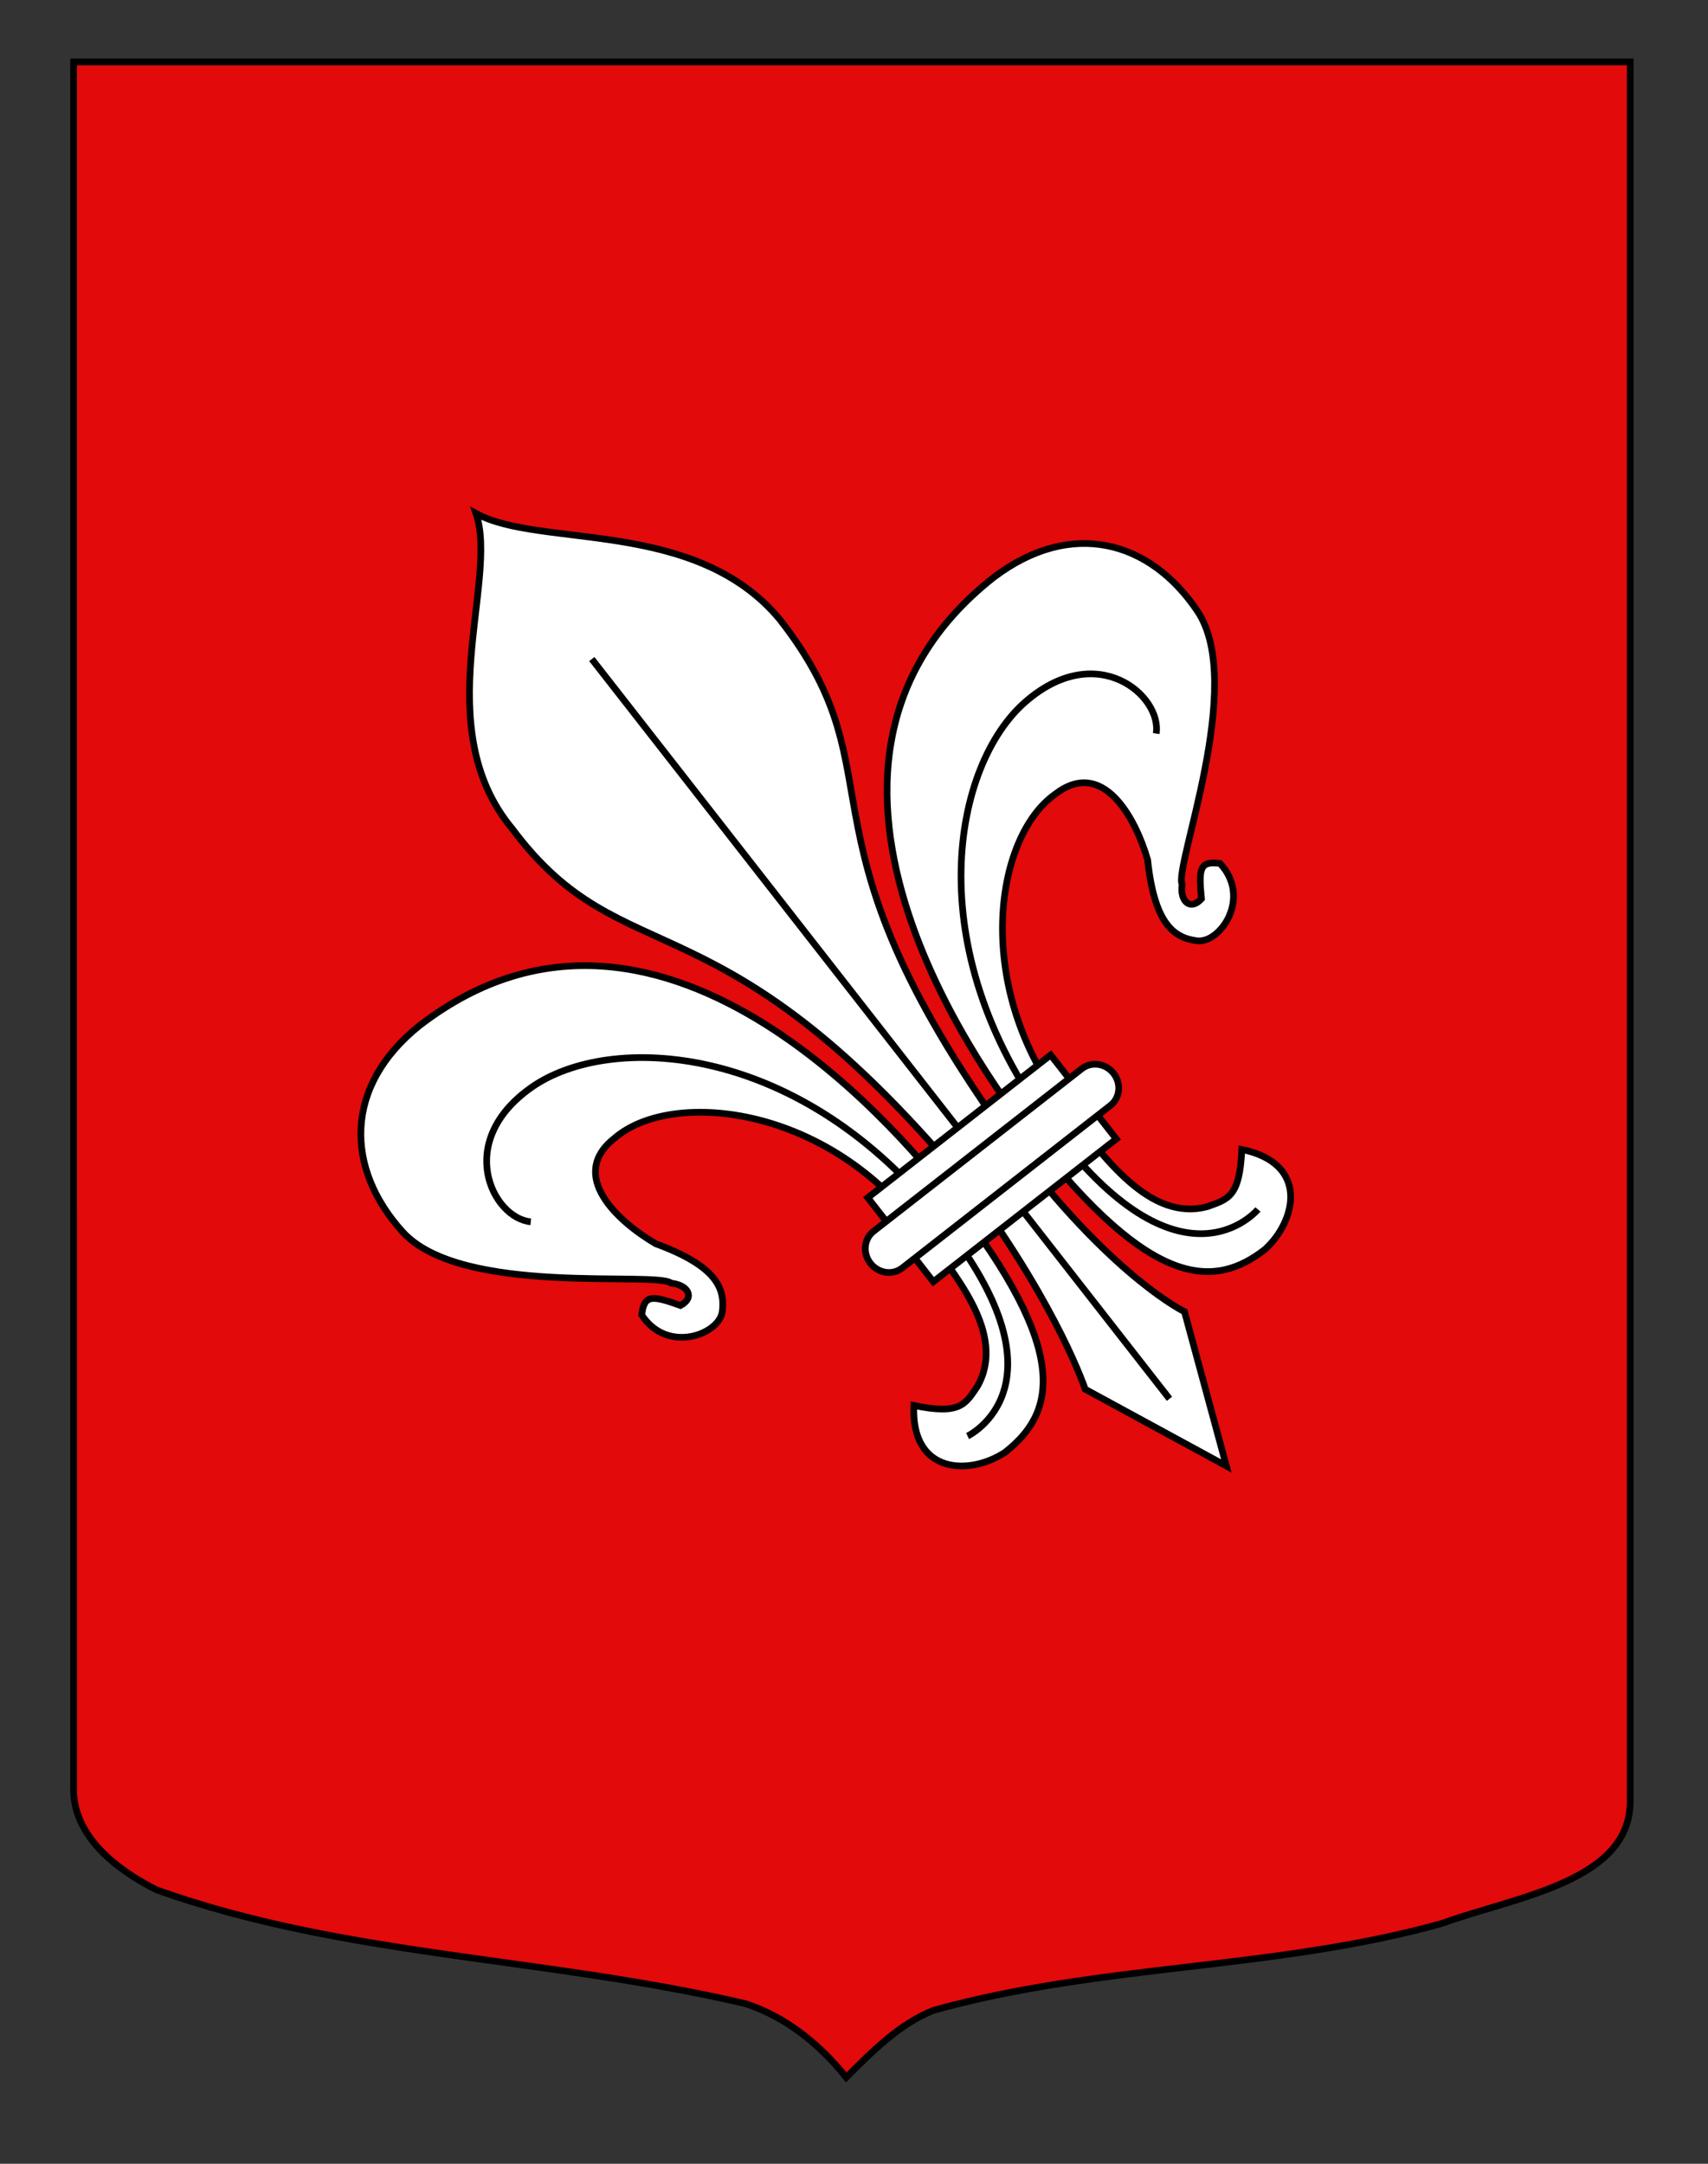
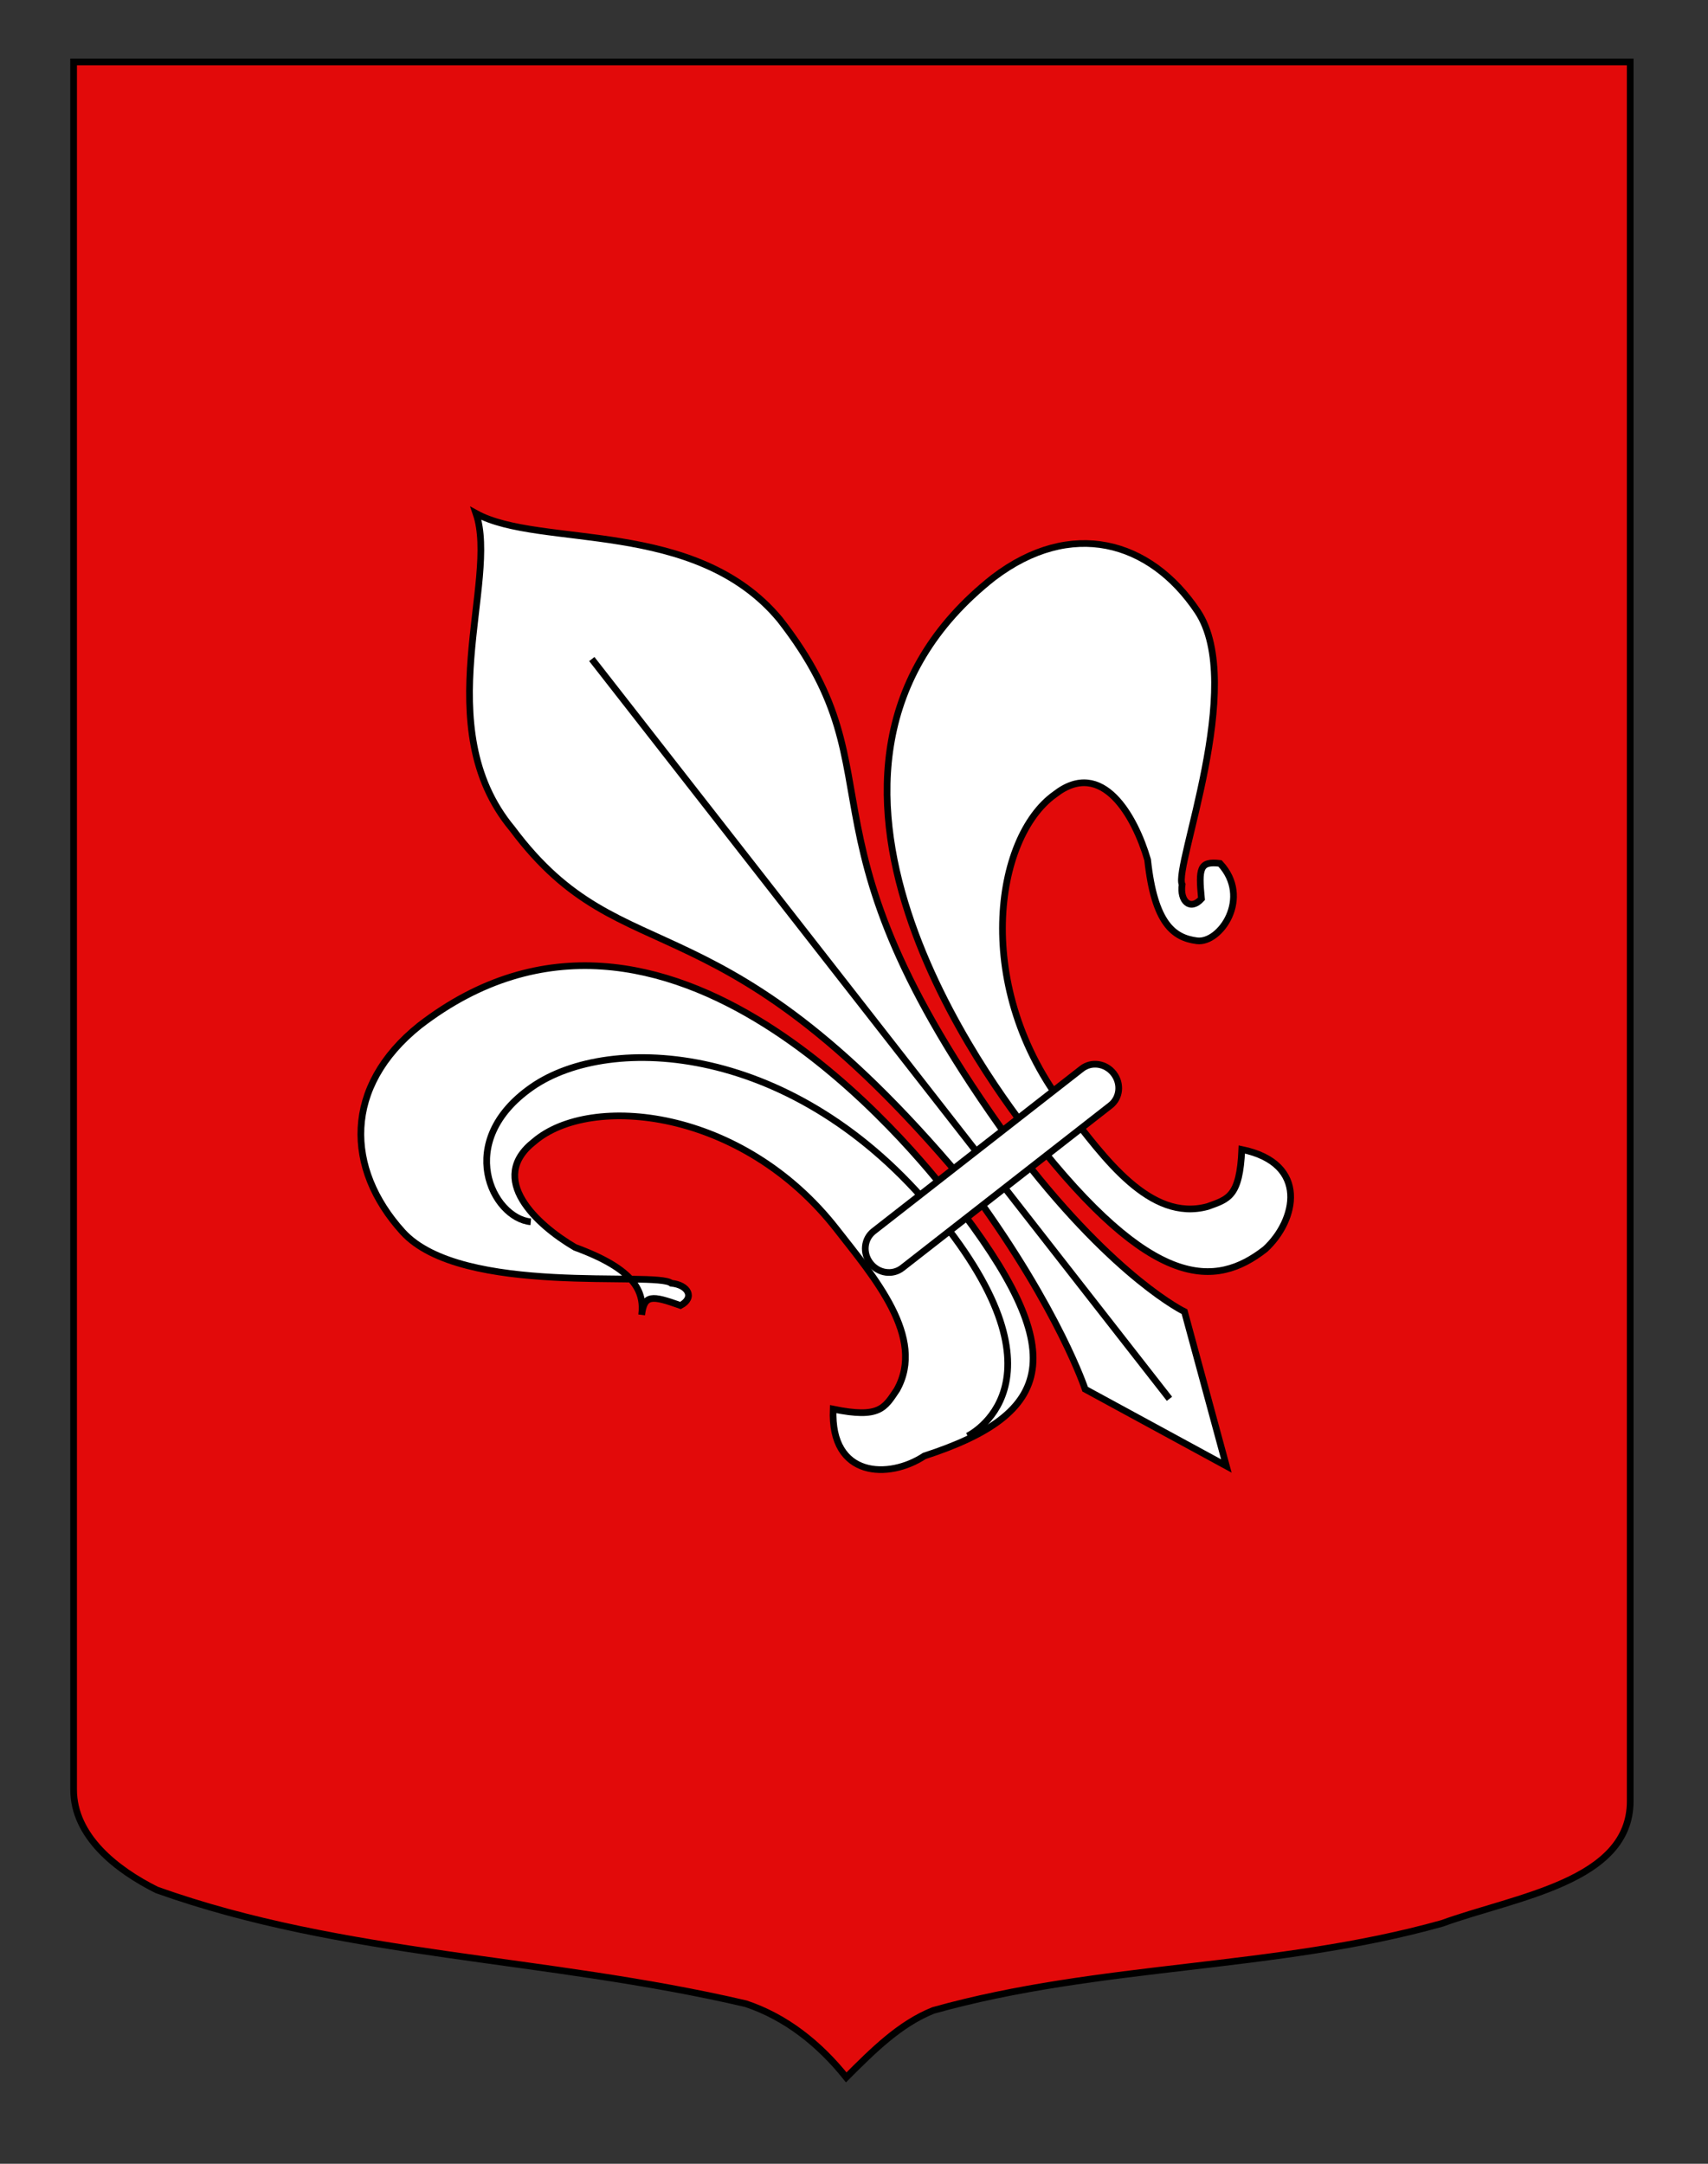
<svg xmlns="http://www.w3.org/2000/svg" version="1.1" id="Calque_2" x="0px" y="0px" width="255.118px" height="323.149px" viewBox="0 0 255.118 323.149" enable-background="new 0 0 255.118 323.149" xml:space="preserve">
  <rect x="0" y="0" width="255.118" height="323.149" fill="#333333" stroke="none" />
  <path id="Fond_ecu" fill="#E20A0A" stroke="#000000" d="M10.994,9.247c78,0,154.505,0,232.505,0c0,135.583,0,149.083,0,259.751  c0,12.043-17.099,14.25-28.1,18.25c-25,7-51,6-76,13c-5,2-9,6-13,10c-4-5-9-9-15-11c-30-7-60-7-88-17c-6-3-12.406-8-12.406-15  C10.994,243.707,10.994,145.622,10.994,9.247z" />
  <g id="Fleur_de_lys">
    <g>
-       <path id="path4230" fill="#FFFFFF" stroke="#000000" d="M142.188,178.999c-5.123-6.562-42.739-54.229-79.523-25.831    c-11.38,9.104-11.087,21.347-2.534,30.795c8.818,9.745,37.953,5.819,40.139,7.681c2.508,0.248,3.577,2.141,1.377,3.324    c-4.312-1.531-5.418-1.647-5.801,1.403c3.817,5.881,11.641,2.93,12.05-0.544c0.405-3.47-0.937-6.776-9.949-10.08    c-5.739-3.357-13.208-10.265-6.105-15.809c8.449-7.223,31.09-4.957,45.179,13.094c5.6,7.173,13.369,16.175,8.991,23.98    c-1.828,2.715-2.56,4.321-9.514,2.889c-0.44,10.344,8.373,10.468,13.614,6.998C157.525,211.113,160.245,202.134,142.188,178.999z" />
+       <path id="path4230" fill="#FFFFFF" stroke="#000000" d="M142.188,178.999c-5.123-6.562-42.739-54.229-79.523-25.831    c-11.38,9.104-11.087,21.347-2.534,30.795c8.818,9.745,37.953,5.819,40.139,7.681c2.508,0.248,3.577,2.141,1.377,3.324    c-4.312-1.531-5.418-1.647-5.801,1.403c0.405-3.47-0.937-6.776-9.949-10.08    c-5.739-3.357-13.208-10.265-6.105-15.809c8.449-7.223,31.09-4.957,45.179,13.094c5.6,7.173,13.369,16.175,8.991,23.98    c-1.828,2.715-2.56,4.321-9.514,2.889c-0.44,10.344,8.373,10.468,13.614,6.998C157.525,211.113,160.245,202.134,142.188,178.999z" />
      <path id="path3470" fill="#FFFFFF" stroke="#000000" d="M154.125,169.683c-5.123-6.563-42.231-54.626-5.747-83.416    c11.595-8.829,23.398-5.572,30.489,5.02c7.309,10.92-3.573,38.231-2.3,40.805c-0.366,2.491,1.212,3.984,2.892,2.143    c-0.438-4.556-0.281-5.659,2.772-5.29c4.776,5.134,0.015,12.005-3.451,11.557c-3.471-0.444-6.345-2.555-7.364-12.098    c-1.866-6.382-6.752-15.306-13.855-9.761c-9.057,6.441-12.359,28.957,1.729,47.009c5.601,7.172,12.447,16.895,21.083,14.543    c3.077-1.116,4.812-1.432,5.11-8.527c10.142,2.085,8.118,10.664,3.486,14.903C181.554,192.355,172.181,192.815,154.125,169.683z" />
      <g id="g2416">
        <path id="path3464" fill="#FFFFFF" stroke="#000000" d="M71.097,76.677c3.459,10.037-7.251,31.877,5.411,47.086     c16.982,22.771,30.974,8.279,69.023,54.507c12.726,17.494,16.557,29.202,16.557,29.202l21.089,11.467l-6.254-23.046     c0,0-10.12-4.836-24.305-23.154c-36.082-48.746-17.218-55.979-36.116-80.192C103.885,77.303,80.663,81.94,71.097,76.677z" />
        <path id="path5008" fill="#FFFFFF" stroke="#000000" d="M88.396,98.427c86.284,110.479,86.284,110.479,86.284,110.479l0,0l0,0" />
      </g>
    </g>
    <g id="Sans_fond">
      <path id="path4996" fill="none" stroke="#000000" d="M79.281,182.471c-5.717-0.534-11.495-12.01,0.184-20.13    c11.683-8.117,39.291-6.689,60.3,18.871c21.014,25.56,4.761,33.254,4.761,33.254" />
-       <path id="path4236" fill="none" stroke="#000000" d="M172.698,109.556c0.866-5.674-8.859-14.069-19.572-4.708    c-10.709,9.359-16.031,36.489,3.661,63.077c19.695,26.59,31.104,12.692,31.104,12.692" />
    </g>
    <g id="Anneau">
-       <path id="rect1932" fill="#FFFFFF" stroke="#000000" d="M129.617,178.874l27.317-21.322l9.794,12.548l-27.317,21.322    L129.617,178.874z" />
      <path id="rect1930" fill="#FFFFFF" stroke="#000000" d="M130.485,183.884l31.095-24.271c1.45-1.132,3.567-0.819,4.754,0.698    c1.184,1.518,0.976,3.651-0.476,4.783l-31.093,24.271c-1.448,1.13-3.57,0.816-4.754-0.701    C128.825,187.146,129.038,185.013,130.485,183.884z" />
    </g>
  </g>
</svg>